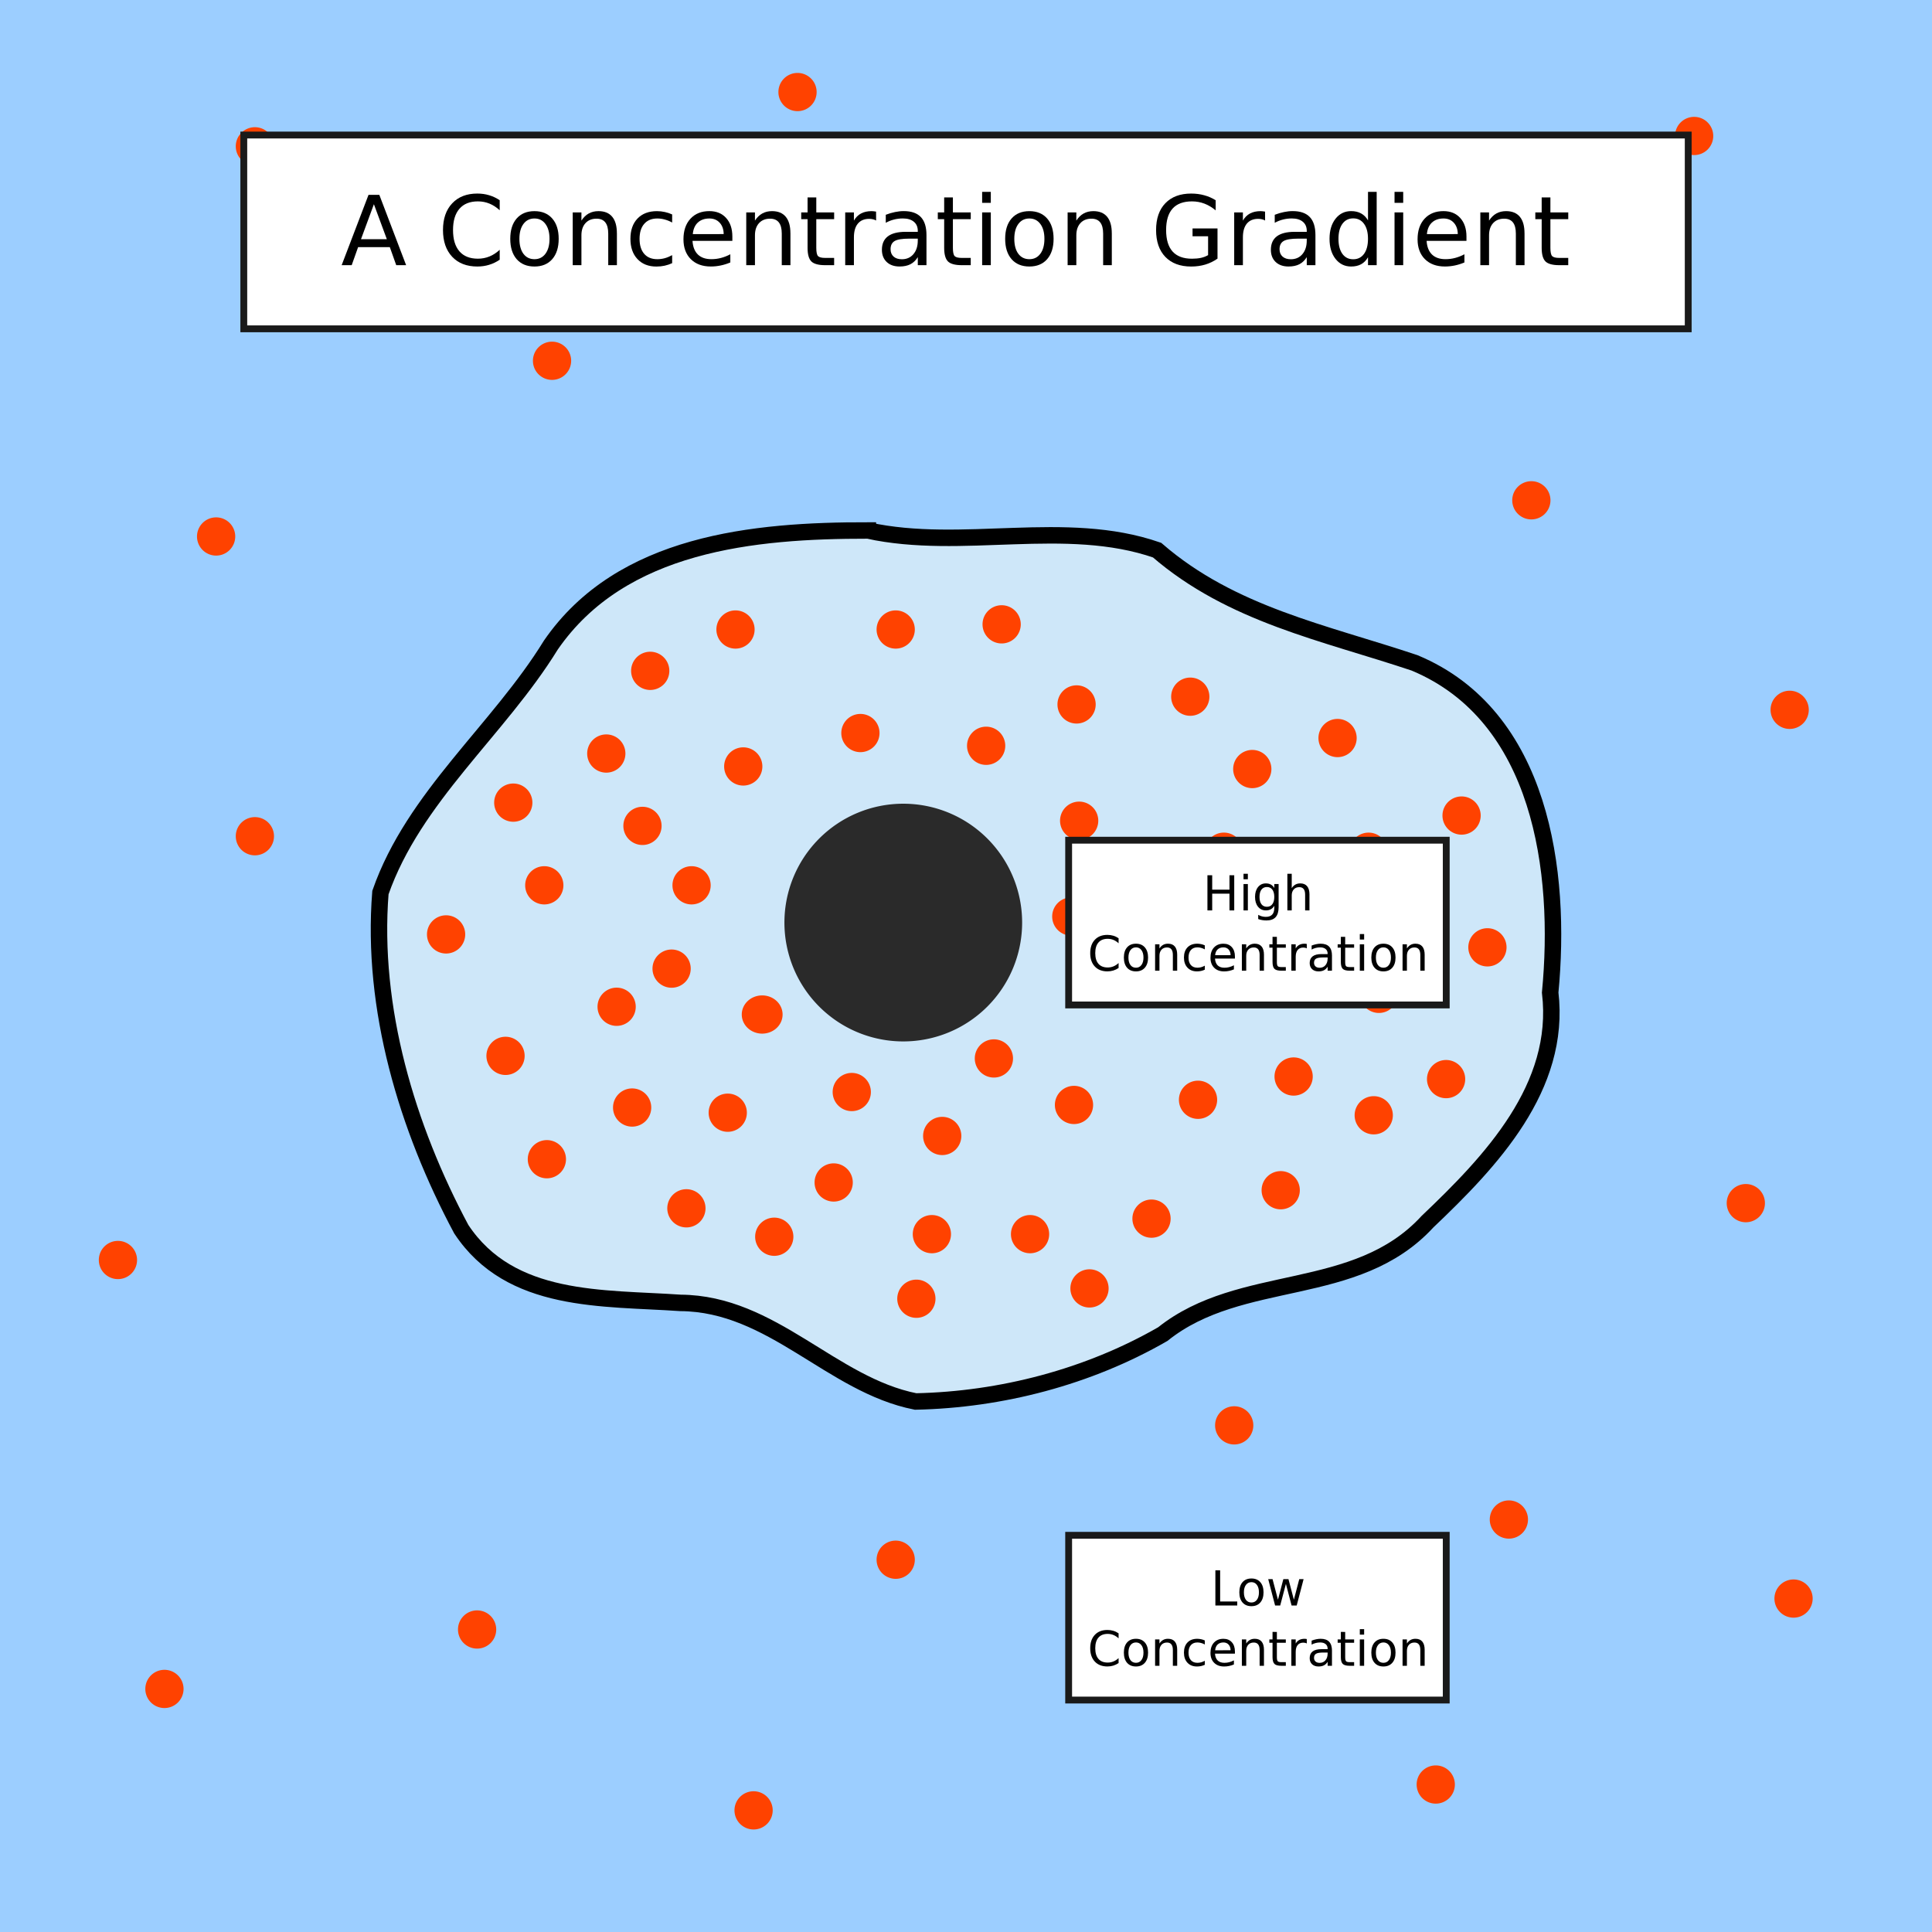
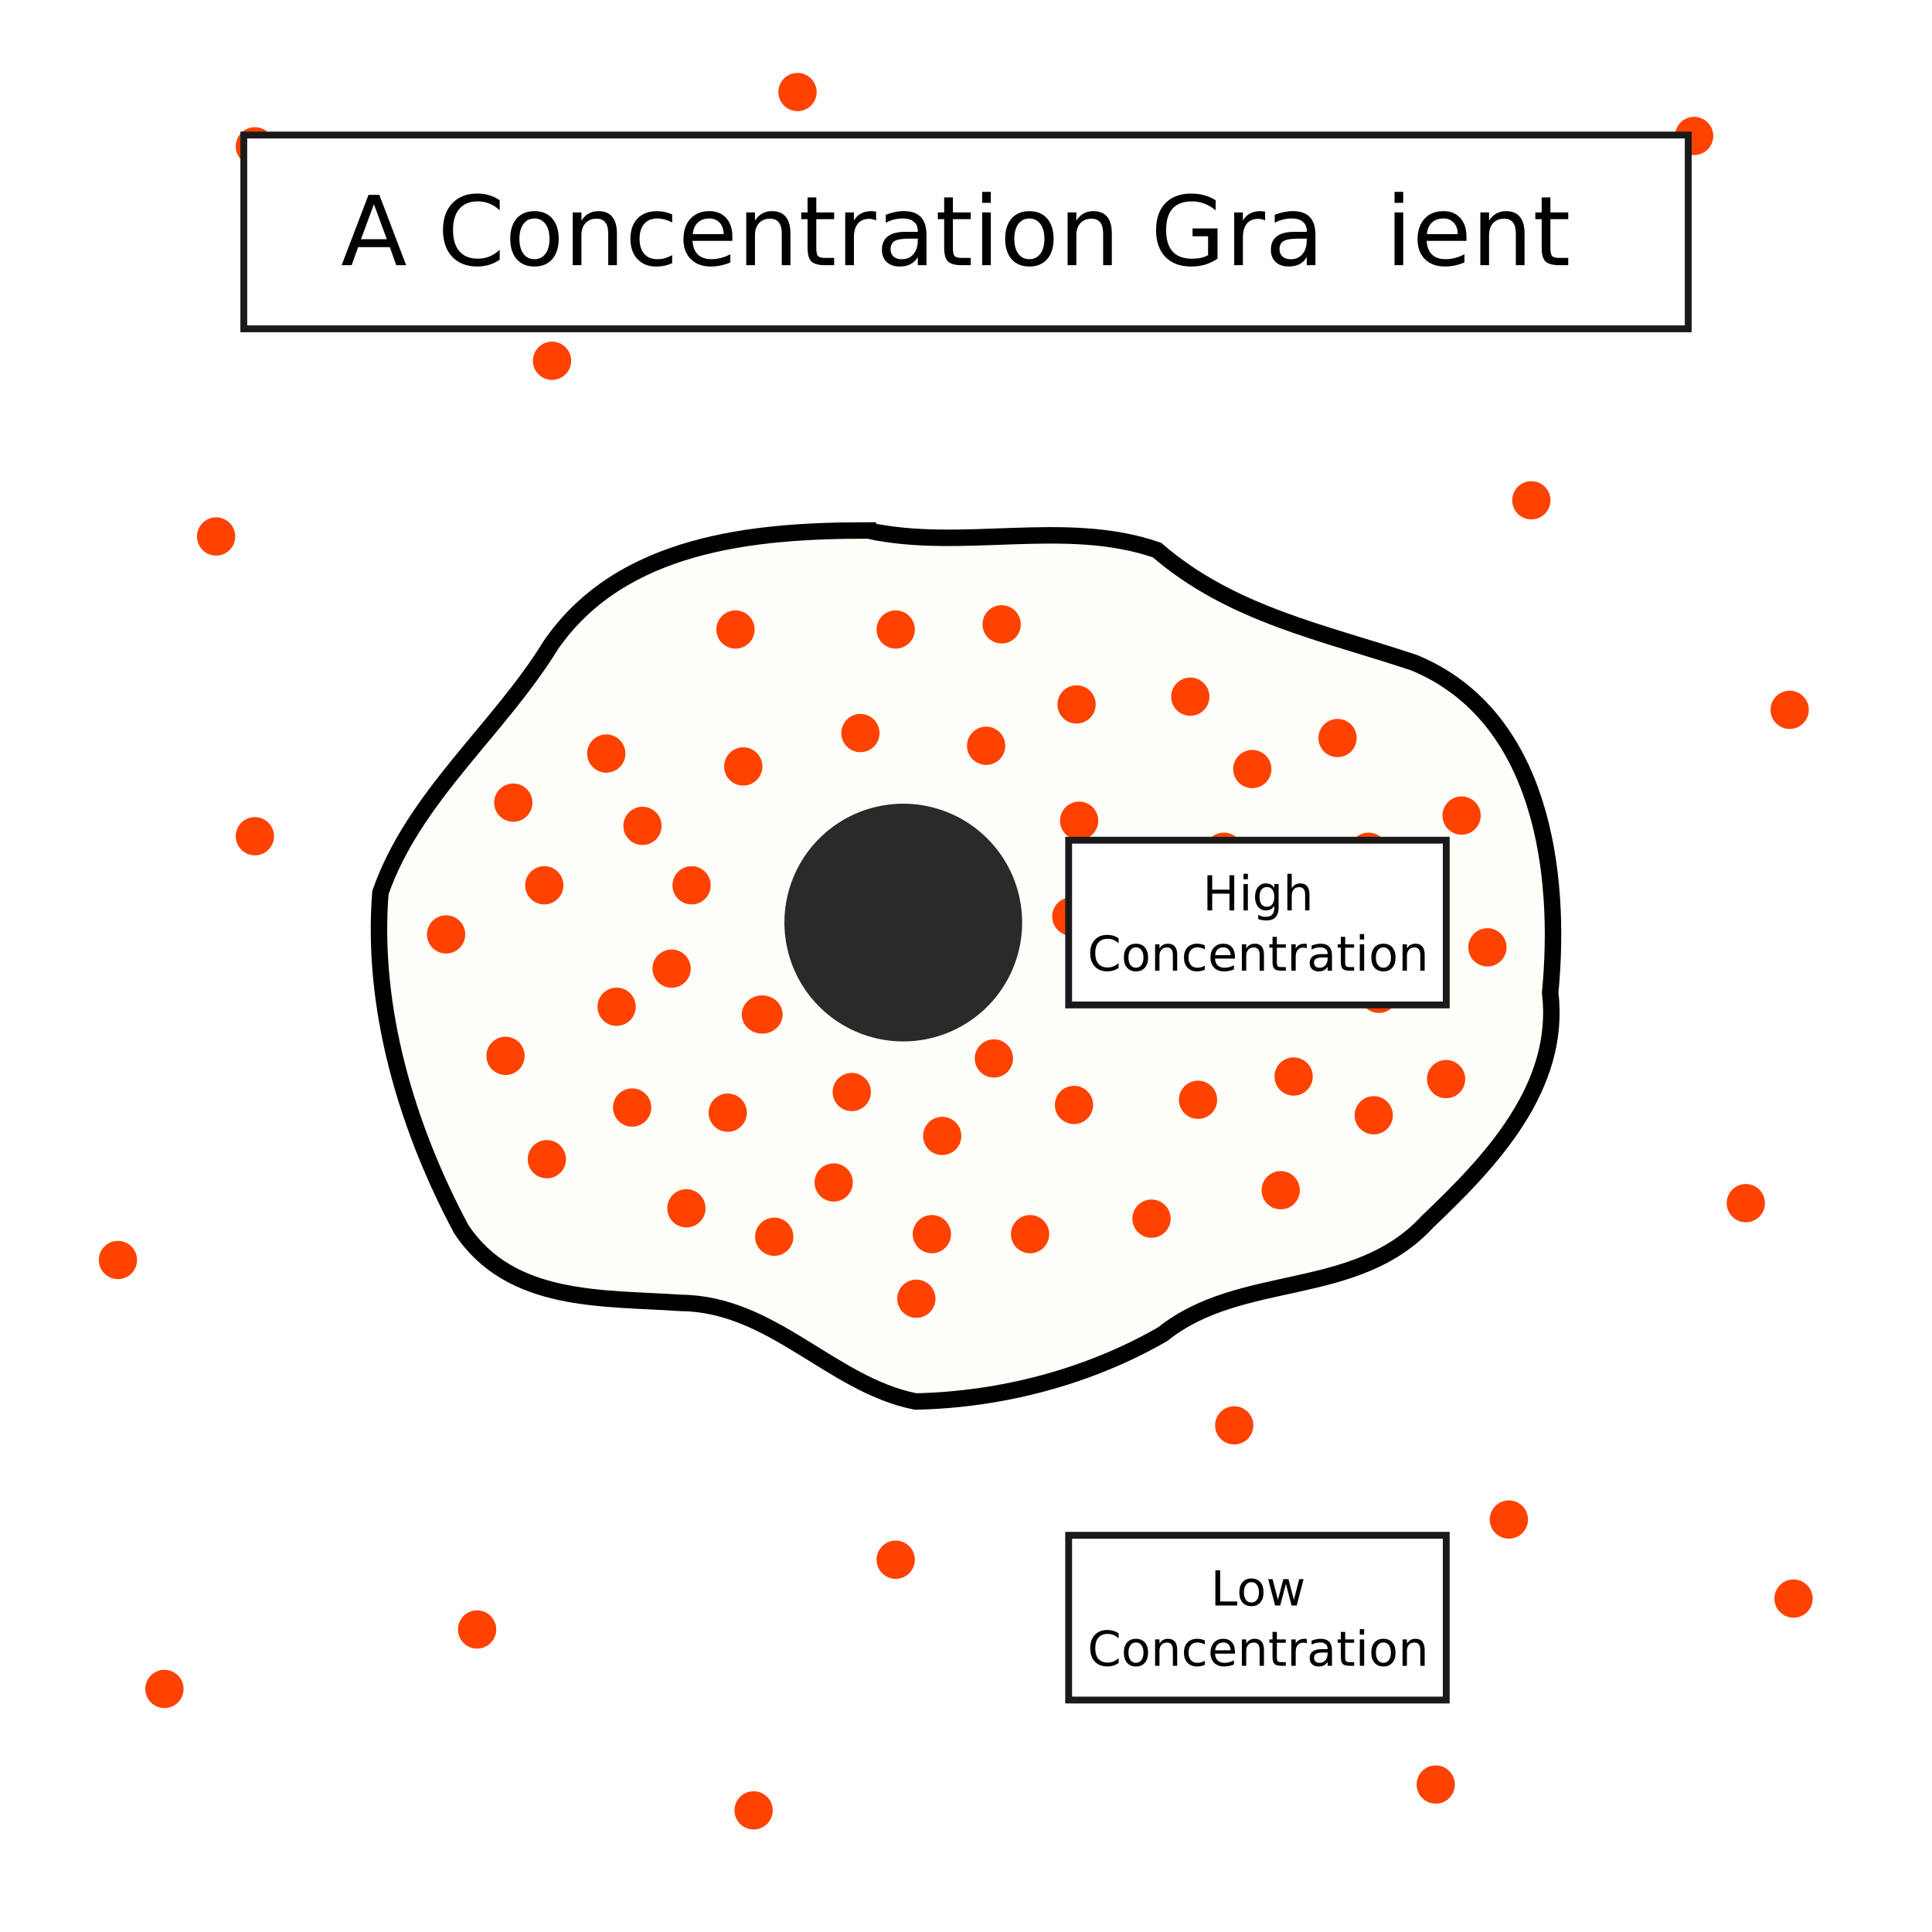
<svg xmlns="http://www.w3.org/2000/svg" xmlns:ns1="http://www.inkscape.org/namespaces/inkscape" xmlns:ns2="http://sodipodi.sourceforge.net/DTD/sodipodi-0.dtd" width="141.305mm" height="141.305mm" viewBox="0 0 141.305 141.305" version="1.1" id="svg8" ns1:version="0.92.5 (2060ec1f9f, 2020-04-08)" ns2:docname="concentration_gradient.svg">
  <defs id="defs2" />
  <ns2:namedview id="base" pagecolor="#ffffff" bordercolor="#666666" borderopacity="1.0" ns1:pageopacity="0.0" ns1:pageshadow="2" ns1:zoom="0.98994949" ns1:cx="91.434441" ns1:cy="289.04266" ns1:document-units="mm" ns1:current-layer="layer1" showgrid="false" ns1:window-width="1920" ns1:window-height="974" ns1:window-x="0" ns1:window-y="27" ns1:window-maximized="1" ns1:snap-global="false" fit-margin-top="0" fit-margin-left="0" fit-margin-right="0" fit-margin-bottom="0" />
  <g ns1:label="Layer 1" ns1:groupmode="layer" id="layer1" transform="translate(-20.234,-56.842)">
-     <path style="opacity:1;fill:#9cceff;fill-opacity:1;stroke:none;stroke-width:0.436;stroke-miterlimit:4;stroke-dasharray:none;stroke-opacity:1" d="M 20.234,56.842 H 161.539 V 198.147 H 20.234 Z" id="rect948" />
    <g id="g1032" transform="translate(175.381,-3.78)">
      <path style="fill:#fffff3;fill-opacity:0.505;stroke:#000000;stroke-width:1.204;stroke-linecap:butt;stroke-linejoin:miter;stroke-opacity:1" d="m -91.672,99.42 c -8.325,-0.007 -18.024,0.893 -23.185,8.38 -3.841,6.241 -10.011,11.083 -12.466,18.103 -0.673,8.471 1.941,17.19 5.912,24.617 3.606,5.46 10.372,5.001 16.036,5.395 6.725,0.046 11.035,5.992 17.196,7.211 6.252,-0.132 12.629,-1.789 18.078,-4.929 5.725,-4.585 14.122,-2.517 19.362,-8.225 4.625,-4.397 9.796,-9.822 8.971,-16.756 0.851,-8.834 -0.628,-20.242 -9.918,-24.112 -6.607,-2.215 -13.379,-3.526 -18.834,-8.247 -6.713,-2.329 -14.238,0.072 -21.152,-1.437 z" id="path950" ns1:connector-curvature="0" />
      <path style="opacity:1;fill:#2a2a2a;fill-opacity:1;stroke:none;stroke-width:1;stroke-miterlimit:4;stroke-dasharray:none;stroke-opacity:1" d="m -80.389,128.098 a 8.693,8.693 0 0 1 -8.693,8.693 8.693,8.693 0 0 1 -8.693,-8.693 8.693,8.693 0 0 1 8.693,-8.693 8.693,8.693 0 0 1 8.693,8.693 z" id="circle952" />
    </g>
    <path style="opacity:1;fill:#ff4200;fill-opacity:1;stroke:none;stroke-width:0.123;stroke-miterlimit:4;stroke-dasharray:none;stroke-opacity:1" d="m 108.688,107.797 a 1.398,1.398 0 0 1 -1.398,1.398 1.398,1.398 0 0 1 -1.398,-1.398 1.398,1.398 0 0 1 1.398,-1.398 1.398,1.398 0 0 1 1.398,1.398 z" id="path946" />
    <path style="opacity:1;fill:#ff4200;fill-opacity:1;stroke:none;stroke-width:0.123;stroke-miterlimit:4;stroke-dasharray:none;stroke-opacity:1" d="m 121.728,119.137 a 1.398,1.398 0 0 1 -1.398,1.398 1.398,1.398 0 0 1 -1.398,-1.398 1.398,1.398 0 0 1 1.398,-1.398 1.398,1.398 0 0 1 1.398,1.398 z" id="circle1036" />
    <path style="opacity:1;fill:#ff4200;fill-opacity:1;stroke:none;stroke-width:0.123;stroke-miterlimit:4;stroke-dasharray:none;stroke-opacity:1" d="m 105.866,128.397 a 1.398,1.398 0 0 1 -1.398,1.398 1.398,1.398 0 0 1 -1.398,-1.398 1.398,1.398 0 0 1 1.398,-1.398 1.398,1.398 0 0 1 1.398,1.398 z" id="circle1038" />
    <path style="opacity:1;fill:#ff4200;fill-opacity:1;stroke:none;stroke-width:0.123;stroke-miterlimit:4;stroke-dasharray:none;stroke-opacity:1" d="m 122.106,138.413 a 1.398,1.398 0 0 1 -1.398,1.398 1.398,1.398 0 0 1 -1.398,-1.398 1.398,1.398 0 0 1 1.398,-1.398 1.398,1.398 0 0 1 1.398,1.398 z" id="circle1040" />
    <path style="opacity:1;fill:#ff4200;fill-opacity:1;stroke:none;stroke-width:0.123;stroke-miterlimit:4;stroke-dasharray:none;stroke-opacity:1" d="m 105.853,145.973 a 1.398,1.398 0 0 1 -1.398,1.398 1.398,1.398 0 0 1 -1.398,-1.398 1.398,1.398 0 0 1 1.398,-1.398 1.398,1.398 0 0 1 1.398,1.398 z" id="circle1042" />
    <path style="opacity:1;fill:#ff4200;fill-opacity:1;stroke:none;stroke-width:0.123;stroke-miterlimit:4;stroke-dasharray:none;stroke-opacity:1" d="m 90.545,139.925 a 1.398,1.398 0 0 1 -1.398,1.398 1.398,1.398 0 0 1 -1.398,-1.398 1.398,1.398 0 0 1 1.398,-1.398 1.398,1.398 0 0 1 1.398,1.398 z" id="circle1044" />
    <path style="opacity:1;fill:#ff4200;fill-opacity:1;stroke:none;stroke-width:0.123;stroke-miterlimit:4;stroke-dasharray:none;stroke-opacity:1" d="m 88.655,151.831 a 1.398,1.398 0 0 1 -1.398,1.398 1.398,1.398 0 0 1 -1.398,-1.398 1.398,1.398 0 0 1 1.398,-1.398 1.398,1.398 0 0 1 1.398,1.398 z" id="circle1046" />
    <path style="opacity:1;fill:#ff4200;fill-opacity:1;stroke:none;stroke-width:0.123;stroke-miterlimit:4;stroke-dasharray:none;stroke-opacity:1" d="m 74.859,138.224 a 1.398,1.398 0 0 1 -1.398,1.398 1.398,1.398 0 0 1 -1.398,-1.398 1.398,1.398 0 0 1 1.398,-1.398 1.398,1.398 0 0 1 1.398,1.398 z" id="circle1048" />
    <path style="opacity:1;fill:#ff4200;fill-opacity:1;stroke:none;stroke-width:0.123;stroke-miterlimit:4;stroke-dasharray:none;stroke-opacity:1" d="m 61.63,141.626 a 1.398,1.398 0 0 1 -1.398,1.398 1.398,1.398 0 0 1 -1.398,-1.398 1.398,1.398 0 0 1 1.398,-1.398 1.398,1.398 0 0 1 1.398,1.398 z" id="circle1050" />
    <path style="opacity:1;fill:#ff4200;fill-opacity:1;stroke:none;stroke-width:0.123;stroke-miterlimit:4;stroke-dasharray:none;stroke-opacity:1" d="m 66.732,130.476 a 1.398,1.398 0 0 1 -1.398,1.398 1.398,1.398 0 0 1 -1.398,-1.398 1.398,1.398 0 0 1 1.398,-1.398 1.398,1.398 0 0 1 1.398,1.398 z" id="circle1052" />
    <path style="opacity:1;fill:#ff4200;fill-opacity:1;stroke:none;stroke-width:0.123;stroke-miterlimit:4;stroke-dasharray:none;stroke-opacity:1" d="m 54.259,125.184 a 1.398,1.398 0 0 1 -1.398,1.398 1.398,1.398 0 0 1 -1.398,-1.398 1.398,1.398 0 0 1 1.398,-1.398 1.398,1.398 0 0 1 1.398,1.398 z" id="circle1054" />
    <path style="opacity:1;fill:#ff4200;fill-opacity:1;stroke:none;stroke-width:0.123;stroke-miterlimit:4;stroke-dasharray:none;stroke-opacity:1" d="m 72.213,121.593 a 1.398,1.398 0 0 1 -1.398,1.398 1.398,1.398 0 0 1 -1.398,-1.398 1.398,1.398 0 0 1 1.398,-1.398 1.398,1.398 0 0 1 1.398,1.398 z" id="circle1056" />
    <path style="opacity:1;fill:#ff4200;fill-opacity:1;stroke:none;stroke-width:0.123;stroke-miterlimit:4;stroke-dasharray:none;stroke-opacity:1" d="m 65.976,111.955 a 1.398,1.398 0 0 1 -1.398,1.398 1.398,1.398 0 0 1 -1.398,-1.398 1.398,1.398 0 0 1 1.398,-1.398 1.398,1.398 0 0 1 1.398,1.398 z" id="circle1058" />
    <path style="opacity:1;fill:#ff4200;fill-opacity:1;stroke:none;stroke-width:0.123;stroke-miterlimit:4;stroke-dasharray:none;stroke-opacity:1" d="m 75.426,102.884 a 1.398,1.398 0 0 1 -1.398,1.398 1.398,1.398 0 0 1 -1.398,-1.398 1.398,1.398 0 0 1 1.398,-1.398 1.398,1.398 0 0 1 1.398,1.398 z" id="circle1060" />
    <path style="opacity:1;fill:#ff4200;fill-opacity:1;stroke:none;stroke-width:0.123;stroke-miterlimit:4;stroke-dasharray:none;stroke-opacity:1" d="m 84.562,110.456 a 1.398,1.398 0 0 1 -1.398,1.398 1.398,1.398 0 0 1 -1.398,-1.398 1.398,1.398 0 0 1 1.398,-1.398 1.398,1.398 0 0 1 1.398,1.398 z" id="circle1062" />
    <path style="opacity:1;fill:#ff4200;fill-opacity:1;stroke:none;stroke-width:0.123;stroke-miterlimit:4;stroke-dasharray:none;stroke-opacity:1" d="m 94.892,102.506 a 1.398,1.398 0 0 1 -1.398,1.398 1.398,1.398 0 0 1 -1.398,-1.398 1.398,1.398 0 0 1 1.398,-1.398 1.398,1.398 0 0 1 1.398,1.398 z" id="circle1064" />
    <path style="opacity:1;fill:#ff4200;fill-opacity:1;stroke:none;stroke-width:0.123;stroke-miterlimit:4;stroke-dasharray:none;stroke-opacity:1" d="m 100.561,116.869 a 1.398,1.398 0 0 1 -1.398,1.398 1.398,1.398 0 0 1 -1.398,-1.398 1.398,1.398 0 0 1 1.398,-1.398 1.398,1.398 0 0 1 1.398,1.398 z" id="circle1066" />
    <path style="opacity:1;fill:#ff4200;fill-opacity:1;stroke:none;stroke-width:0.123;stroke-miterlimit:4;stroke-dasharray:none;stroke-opacity:1" d="m 119.46,110.821 a 1.398,1.398 0 0 1 -1.398,1.398 1.398,1.398 0 0 1 -1.398,-1.398 1.398,1.398 0 0 1 1.398,-1.398 1.398,1.398 0 0 1 1.398,1.398 z" id="circle1068" />
    <path style="opacity:1;fill:#ff4200;fill-opacity:1;stroke:none;stroke-width:0.123;stroke-miterlimit:4;stroke-dasharray:none;stroke-opacity:1" d="m 111.145,119.136 a 1.398,1.398 0 0 1 -1.398,1.398 1.398,1.398 0 0 1 -1.398,-1.398 1.398,1.398 0 0 1 1.398,-1.398 1.398,1.398 0 0 1 1.398,1.398 z" id="circle1070" />
    <path style="opacity:1;fill:#ff4200;fill-opacity:1;stroke:none;stroke-width:0.123;stroke-miterlimit:4;stroke-dasharray:none;stroke-opacity:1" d="m 122.484,129.531 a 1.398,1.398 0 0 1 -1.398,1.398 1.398,1.398 0 0 1 -1.398,-1.398 1.398,1.398 0 0 1 1.398,-1.398 1.398,1.398 0 0 1 1.398,1.398 z" id="circle1072" />
    <path style="opacity:1;fill:#ff4200;fill-opacity:1;stroke:none;stroke-width:0.123;stroke-miterlimit:4;stroke-dasharray:none;stroke-opacity:1" d="m 109.255,137.279 a 1.398,1.398 0 0 1 -1.398,1.398 1.398,1.398 0 0 1 -1.398,-1.398 1.398,1.398 0 0 1 1.398,-1.398 1.398,1.398 0 0 1 1.398,1.398 z" id="circle1074" />
    <path style="opacity:1;fill:#ff4200;fill-opacity:1;stroke:none;stroke-width:0.123;stroke-miterlimit:4;stroke-dasharray:none;stroke-opacity:1" d="m 100.183,137.657 a 1.398,1.398 0 0 1 -1.398,1.398 1.398,1.398 0 0 1 -1.398,-1.398 1.398,1.398 0 0 1 1.398,-1.398 1.398,1.398 0 0 1 1.398,1.398 z" id="circle1076" />
    <path style="opacity:1;fill:#ff4200;fill-opacity:1;stroke:none;stroke-width:0.123;stroke-miterlimit:4;stroke-dasharray:none;stroke-opacity:1" d="m 96.97,147.107 a 1.398,1.398 0 0 1 -1.398,1.398 1.398,1.398 0 0 1 -1.398,-1.398 1.398,1.398 0 0 1 1.398,-1.398 1.398,1.398 0 0 1 1.398,1.398 z" id="circle1078" />
    <path style="opacity:1;fill:#ff4200;fill-opacity:1;stroke:none;stroke-width:0.123;stroke-miterlimit:4;stroke-dasharray:none;stroke-opacity:1" d="m 82.607,143.327 a 1.398,1.398 0 0 1 -1.398,1.398 1.398,1.398 0 0 1 -1.398,-1.398 1.398,1.398 0 0 1 1.398,-1.398 1.398,1.398 0 0 1 1.398,1.398 z" id="circle1080" />
    <path style="opacity:1;fill:#ff4200;fill-opacity:1;stroke:none;stroke-width:0.123;stroke-miterlimit:4;stroke-dasharray:none;stroke-opacity:1" d="m 71.835,145.217 a 1.398,1.398 0 0 1 -1.398,1.398 1.398,1.398 0 0 1 -1.398,-1.398 1.398,1.398 0 0 1 1.398,-1.398 1.398,1.398 0 0 1 1.398,1.398 z" id="circle1082" />
    <path style="opacity:1;fill:#ff4200;fill-opacity:1;stroke:none;stroke-width:0.123;stroke-miterlimit:4;stroke-dasharray:none;stroke-opacity:1" d="m 58.606,134.067 a 1.398,1.398 0 0 1 -1.398,1.398 1.398,1.398 0 0 1 -1.398,-1.398 1.398,1.398 0 0 1 1.398,-1.398 1.398,1.398 0 0 1 1.398,1.398 z" id="circle1084" />
    <path style="opacity:1;fill:#ff4200;fill-opacity:1;stroke:none;stroke-width:0.123;stroke-miterlimit:4;stroke-dasharray:none;stroke-opacity:1" d="m 61.441,121.593 a 1.398,1.398 0 0 1 -1.398,1.398 1.398,1.398 0 0 1 -1.398,-1.398 1.398,1.398 0 0 1 1.398,-1.398 1.398,1.398 0 0 1 1.398,1.398 z" id="circle1086" />
    <path style="opacity:1;fill:#ff4200;fill-opacity:1;stroke:none;stroke-width:0.123;stroke-miterlimit:4;stroke-dasharray:none;stroke-opacity:1" d="m 75.993,112.9 a 1.398,1.398 0 0 1 -1.398,1.398 1.398,1.398 0 0 1 -1.398,-1.398 1.398,1.398 0 0 1 1.398,-1.398 1.398,1.398 0 0 1 1.398,1.398 z" id="circle1088" />
    <path style="opacity:1;fill:#ff4200;fill-opacity:1;stroke:none;stroke-width:0.123;stroke-miterlimit:4;stroke-dasharray:none;stroke-opacity:1" d="m 115.302,143.894 a 1.398,1.398 0 0 1 -1.398,1.398 1.398,1.398 0 0 1 -1.398,-1.398 1.398,1.398 0 0 1 1.398,-1.398 1.398,1.398 0 0 1 1.398,1.398 z" id="circle1090" />
    <path style="opacity:1;fill:#ff4200;fill-opacity:1;stroke:none;stroke-width:0.123;stroke-miterlimit:4;stroke-dasharray:none;stroke-opacity:1" d="m 130.421,126.129 a 1.398,1.398 0 0 1 -1.398,1.398 1.398,1.398 0 0 1 -1.398,-1.398 1.398,1.398 0 0 1 1.398,-1.398 1.398,1.398 0 0 1 1.398,1.398 z" id="circle1092" />
    <path style="opacity:1;fill:#ff4200;fill-opacity:1;stroke:none;stroke-width:0.123;stroke-miterlimit:4;stroke-dasharray:none;stroke-opacity:1" d="m 100.372,108.364 a 1.398,1.398 0 0 1 -1.398,1.398 1.398,1.398 0 0 1 -1.398,-1.398 1.398,1.398 0 0 1 1.398,-1.398 1.398,1.398 0 0 1 1.398,1.398 z" id="circle1094" />
    <path style="opacity:1;fill:#ff4200;fill-opacity:1;stroke:none;stroke-width:0.127;stroke-miterlimit:4;stroke-dasharray:none;stroke-opacity:1" d="m 77.472,131.043 a 1.493,1.398 0 0 1 -1.493,1.398 1.493,1.398 0 0 1 -1.493,-1.398 1.493,1.398 0 0 1 1.493,-1.398 1.493,1.398 0 0 1 1.493,1.398 z" id="circle1096" />
    <path style="opacity:1;fill:#ff4200;fill-opacity:1;stroke:none;stroke-width:0.123;stroke-miterlimit:4;stroke-dasharray:none;stroke-opacity:1" d="m 113.79,128.397 a 1.398,1.398 0 0 1 -1.398,1.398 1.398,1.398 0 0 1 -1.398,-1.398 1.398,1.398 0 0 1 1.398,-1.398 1.398,1.398 0 0 1 1.398,1.398 z" id="circle1098" />
    <path style="opacity:1;fill:#ff4200;fill-opacity:1;stroke:none;stroke-width:0.123;stroke-miterlimit:4;stroke-dasharray:none;stroke-opacity:1" d="m 133.634,93.434 a 1.398,1.398 0 0 1 -1.398,1.398 1.398,1.398 0 0 1 -1.398,-1.398 1.398,1.398 0 0 1 1.398,-1.398 1.398,1.398 0 0 1 1.398,1.398 z" id="circle1100" />
    <path style="opacity:1;fill:#ff4200;fill-opacity:1;stroke:none;stroke-width:0.123;stroke-miterlimit:4;stroke-dasharray:none;stroke-opacity:1" d="m 107.743,79.26 a 1.398,1.398 0 0 1 -1.398,1.398 1.398,1.398 0 0 1 -1.398,-1.398 1.398,1.398 0 0 1 1.398,-1.398 1.398,1.398 0 0 1 1.398,1.398 z" id="circle1102" />
    <path style="opacity:1;fill:#ff4200;fill-opacity:1;stroke:none;stroke-width:0.123;stroke-miterlimit:4;stroke-dasharray:none;stroke-opacity:1" d="m 62.008,83.229 a 1.398,1.398 0 0 1 -1.398,1.398 1.398,1.398 0 0 1 -1.398,-1.398 1.398,1.398 0 0 1 1.398,-1.398 1.398,1.398 0 0 1 1.398,1.398 z" id="circle1104" />
    <path style="opacity:1;fill:#ff4200;fill-opacity:1;stroke:none;stroke-width:0.123;stroke-miterlimit:4;stroke-dasharray:none;stroke-opacity:1" d="m 37.439,96.08 a 1.398,1.398 0 0 1 -1.398,1.398 1.398,1.398 0 0 1 -1.398,-1.398 1.398,1.398 0 0 1 1.398,-1.398 1.398,1.398 0 0 1 1.398,1.398 z" id="circle1106" />
    <path style="opacity:1;fill:#ff4200;fill-opacity:1;stroke:none;stroke-width:0.123;stroke-miterlimit:4;stroke-dasharray:none;stroke-opacity:1" d="m 40.274,118.003 a 1.398,1.398 0 0 1 -1.398,1.398 1.398,1.398 0 0 1 -1.398,-1.398 1.398,1.398 0 0 1 1.398,-1.398 1.398,1.398 0 0 1 1.398,1.398 z" id="circle1108" />
    <path style="opacity:1;fill:#ff4200;fill-opacity:1;stroke:none;stroke-width:0.123;stroke-miterlimit:4;stroke-dasharray:none;stroke-opacity:1" d="m 30.258,148.997 a 1.398,1.398 0 0 1 -1.398,1.398 1.398,1.398 0 0 1 -1.398,-1.398 1.398,1.398 0 0 1 1.398,-1.398 1.398,1.398 0 0 1 1.398,1.398 z" id="circle1110" />
    <path style="opacity:1;fill:#ff4200;fill-opacity:1;stroke:none;stroke-width:0.123;stroke-miterlimit:4;stroke-dasharray:none;stroke-opacity:1" d="m 56.527,176.022 a 1.398,1.398 0 0 1 -1.398,1.398 1.398,1.398 0 0 1 -1.398,-1.398 1.398,1.398 0 0 1 1.398,-1.398 1.398,1.398 0 0 1 1.398,1.398 z" id="circle1112" />
    <path style="opacity:1;fill:#ff4200;fill-opacity:1;stroke:none;stroke-width:0.123;stroke-miterlimit:4;stroke-dasharray:none;stroke-opacity:1" d="m 87.143,170.919 a 1.398,1.398 0 0 1 -1.398,1.398 1.398,1.398 0 0 1 -1.398,-1.398 1.398,1.398 0 0 1 1.398,-1.398 1.398,1.398 0 0 1 1.398,1.398 z" id="circle1114" />
    <path style="opacity:1;fill:#ff4200;fill-opacity:1;stroke:none;stroke-width:0.123;stroke-miterlimit:4;stroke-dasharray:none;stroke-opacity:1" d="m 111.901,161.092 a 1.398,1.398 0 0 1 -1.398,1.398 1.398,1.398 0 0 1 -1.398,-1.398 1.398,1.398 0 0 1 1.398,-1.398 1.398,1.398 0 0 1 1.398,1.398 z" id="circle1116" />
    <path style="opacity:1;fill:#ff4200;fill-opacity:1;stroke:none;stroke-width:0.123;stroke-miterlimit:4;stroke-dasharray:none;stroke-opacity:1" d="m 131.99,167.979 a 1.398,1.398 0 0 1 -1.398,1.398 1.398,1.398 0 0 1 -1.398,-1.398 1.398,1.398 0 0 1 1.398,-1.398 1.398,1.398 0 0 1 1.398,1.398 z" id="circle1118" />
    <path style="opacity:1;fill:#ff4200;fill-opacity:1;stroke:none;stroke-width:0.123;stroke-miterlimit:4;stroke-dasharray:none;stroke-opacity:1" d="m 149.32,144.839 a 1.398,1.398 0 0 1 -1.398,1.398 1.398,1.398 0 0 1 -1.398,-1.398 1.398,1.398 0 0 1 1.398,-1.398 1.398,1.398 0 0 1 1.398,1.398 z" id="circle1122" />
    <path style="opacity:1;fill:#ff4200;fill-opacity:1;stroke:none;stroke-width:0.123;stroke-miterlimit:4;stroke-dasharray:none;stroke-opacity:1" d="m 145.54,66.787 a 1.398,1.398 0 0 1 -1.398,1.398 1.398,1.398 0 0 1 -1.398,-1.398 1.398,1.398 0 0 1 1.398,-1.398 1.398,1.398 0 0 1 1.398,1.398 z" id="circle1124" />
    <path style="opacity:1;fill:#ff4200;fill-opacity:1;stroke:none;stroke-width:0.123;stroke-miterlimit:4;stroke-dasharray:none;stroke-opacity:1" d="m 79.962,63.574 a 1.398,1.398 0 0 1 -1.398,1.398 1.398,1.398 0 0 1 -1.398,-1.398 1.398,1.398 0 0 1 1.398,-1.398 1.398,1.398 0 0 1 1.398,1.398 z" id="circle1126" />
    <path style="opacity:1;fill:#ff4200;fill-opacity:1;stroke:none;stroke-width:0.123;stroke-miterlimit:4;stroke-dasharray:none;stroke-opacity:1" d="m 40.274,67.543 a 1.398,1.398 0 0 1 -1.398,1.398 1.398,1.398 0 0 1 -1.398,-1.398 1.398,1.398 0 0 1 1.398,-1.398 1.398,1.398 0 0 1 1.398,1.398 z" id="circle1128" />
    <path style="opacity:1;fill:#ff4200;fill-opacity:1;stroke:none;stroke-width:0.123;stroke-miterlimit:4;stroke-dasharray:none;stroke-opacity:1" d="m 33.659,180.369 a 1.398,1.398 0 0 1 -1.398,1.398 1.398,1.398 0 0 1 -1.398,-1.398 1.398,1.398 0 0 1 1.398,-1.398 1.398,1.398 0 0 1 1.398,1.398 z" id="circle1130" />
    <path style="opacity:1;fill:#ff4200;fill-opacity:1;stroke:none;stroke-width:0.123;stroke-miterlimit:4;stroke-dasharray:none;stroke-opacity:1" d="m 76.749,189.251 a 1.398,1.398 0 0 1 -1.398,1.398 1.398,1.398 0 0 1 -1.398,-1.398 1.398,1.398 0 0 1 1.398,-1.398 1.398,1.398 0 0 1 1.398,1.398 z" id="circle1132" />
    <path style="opacity:1;fill:#ff4200;fill-opacity:1;stroke:none;stroke-width:0.123;stroke-miterlimit:4;stroke-dasharray:none;stroke-opacity:1" d="m 126.642,187.361 a 1.398,1.398 0 0 1 -1.398,1.398 1.398,1.398 0 0 1 -1.398,-1.398 1.398,1.398 0 0 1 1.398,-1.398 1.398,1.398 0 0 1 1.398,1.398 z" id="circle1134" />
    <path style="opacity:1;fill:#ff4200;fill-opacity:1;stroke:none;stroke-width:0.123;stroke-miterlimit:4;stroke-dasharray:none;stroke-opacity:1" d="m 152.811,173.76 a 1.398,1.398 0 0 1 -1.398,1.398 1.398,1.398 0 0 1 -1.398,-1.398 1.398,1.398 0 0 1 1.398,-1.398 1.398,1.398 0 0 1 1.398,1.398 z" id="circle1136" />
    <path style="opacity:1;fill:#ff4200;fill-opacity:1;stroke:none;stroke-width:0.123;stroke-miterlimit:4;stroke-dasharray:none;stroke-opacity:1" d="m 93.758,111.388 a 1.398,1.398 0 0 1 -1.398,1.398 1.398,1.398 0 0 1 -1.398,-1.398 1.398,1.398 0 0 1 1.398,-1.398 1.398,1.398 0 0 1 1.398,1.398 z" id="circle1138" />
    <path style="opacity:1;fill:#ff4200;fill-opacity:1;stroke:none;stroke-width:0.123;stroke-miterlimit:4;stroke-dasharray:none;stroke-opacity:1" d="m 87.143,102.884 a 1.398,1.398 0 0 1 -1.398,1.398 1.398,1.398 0 0 1 -1.398,-1.398 1.398,1.398 0 0 1 1.398,-1.398 1.398,1.398 0 0 1 1.398,1.398 z" id="circle1140" />
    <path style="opacity:1;fill:#ff4200;fill-opacity:1;stroke:none;stroke-width:0.123;stroke-miterlimit:4;stroke-dasharray:none;stroke-opacity:1" d="m 113.223,113.089 a 1.398,1.398 0 0 1 -1.398,1.398 1.398,1.398 0 0 1 -1.398,-1.398 1.398,1.398 0 0 1 1.398,-1.398 1.398,1.398 0 0 1 1.398,1.398 z" id="circle1142" />
    <path style="opacity:1;fill:#ff4200;fill-opacity:1;stroke:none;stroke-width:0.123;stroke-miterlimit:4;stroke-dasharray:none;stroke-opacity:1" d="m 128.531,116.491 a 1.398,1.398 0 0 1 -1.398,1.398 1.398,1.398 0 0 1 -1.398,-1.398 1.398,1.398 0 0 1 1.398,-1.398 1.398,1.398 0 0 1 1.398,1.398 z" id="circle1144" />
    <path style="opacity:1;fill:#ff4200;fill-opacity:1;stroke:none;stroke-width:0.123;stroke-miterlimit:4;stroke-dasharray:none;stroke-opacity:1" d="m 127.398,135.767 a 1.398,1.398 0 0 1 -1.398,1.398 1.398,1.398 0 0 1 -1.398,-1.398 1.398,1.398 0 0 1 1.398,-1.398 1.398,1.398 0 0 1 1.398,1.398 z" id="circle1146" />
    <path style="opacity:1;fill:#ff4200;fill-opacity:1;stroke:none;stroke-width:0.123;stroke-miterlimit:4;stroke-dasharray:none;stroke-opacity:1" d="m 116.247,135.578 a 1.398,1.398 0 0 1 -1.398,1.398 1.398,1.398 0 0 1 -1.398,-1.398 1.398,1.398 0 0 1 1.398,-1.398 1.398,1.398 0 0 1 1.398,1.398 z" id="circle1148" />
    <path style="opacity:1;fill:#ff4200;fill-opacity:1;stroke:none;stroke-width:0.123;stroke-miterlimit:4;stroke-dasharray:none;stroke-opacity:1" d="m 89.789,147.107 a 1.398,1.398 0 0 1 -1.398,1.398 1.398,1.398 0 0 1 -1.398,-1.398 1.398,1.398 0 0 1 1.398,-1.398 1.398,1.398 0 0 1 1.398,1.398 z" id="circle1150" />
    <path style="opacity:1;fill:#ff4200;fill-opacity:1;stroke:none;stroke-width:0.123;stroke-miterlimit:4;stroke-dasharray:none;stroke-opacity:1" d="m 78.261,147.296 a 1.398,1.398 0 0 1 -1.398,1.398 1.398,1.398 0 0 1 -1.398,-1.398 1.398,1.398 0 0 1 1.398,-1.398 1.398,1.398 0 0 1 1.398,1.398 z" id="circle1152" />
    <path style="opacity:1;fill:#ff4200;fill-opacity:1;stroke:none;stroke-width:0.123;stroke-miterlimit:4;stroke-dasharray:none;stroke-opacity:1" d="m 67.866,137.846 a 1.398,1.398 0 0 1 -1.398,1.398 1.398,1.398 0 0 1 -1.398,-1.398 1.398,1.398 0 0 1 1.398,-1.398 1.398,1.398 0 0 1 1.398,1.398 z" id="circle1154" />
    <path style="opacity:1;fill:#ff4200;fill-opacity:1;stroke:none;stroke-width:0.123;stroke-miterlimit:4;stroke-dasharray:none;stroke-opacity:1" d="m 70.753,127.687 a 1.398,1.398 0 0 1 -1.398,1.398 1.398,1.398 0 0 1 -1.398,-1.398 1.398,1.398 0 0 1 1.398,-1.398 1.398,1.398 0 0 1 1.398,1.398 z" id="circle1156" />
    <path style="opacity:1;fill:#ff4200;fill-opacity:1;stroke:none;stroke-width:0.123;stroke-miterlimit:4;stroke-dasharray:none;stroke-opacity:1" d="m 59.173,115.546 a 1.398,1.398 0 0 1 -1.398,1.398 1.398,1.398 0 0 1 -1.398,-1.398 1.398,1.398 0 0 1 1.398,-1.398 1.398,1.398 0 0 1 1.398,1.398 z" id="circle1158" />
    <path style="opacity:1;fill:#ff4200;fill-opacity:1;stroke:none;stroke-width:0.123;stroke-miterlimit:4;stroke-dasharray:none;stroke-opacity:1" d="m 68.622,117.247 a 1.398,1.398 0 0 1 -1.398,1.398 1.398,1.398 0 0 1 -1.398,-1.398 1.398,1.398 0 0 1 1.398,-1.398 1.398,1.398 0 0 1 1.398,1.398 z" id="circle1160" />
-     <path style="opacity:1;fill:#ff4200;fill-opacity:1;stroke:none;stroke-width:0.123;stroke-miterlimit:4;stroke-dasharray:none;stroke-opacity:1" d="m 69.189,105.907 a 1.398,1.398 0 0 1 -1.398,1.398 1.398,1.398 0 0 1 -1.398,-1.398 1.398,1.398 0 0 1 1.398,-1.398 1.398,1.398 0 0 1 1.398,1.398 z" id="circle1162" />
    <path style="opacity:1;fill:#ff4200;fill-opacity:1;stroke:none;stroke-width:0.123;stroke-miterlimit:4;stroke-dasharray:none;stroke-opacity:1" d="m 94.325,134.256 a 1.398,1.398 0 0 1 -1.398,1.398 1.398,1.398 0 0 1 -1.398,-1.398 1.398,1.398 0 0 1 1.398,-1.398 1.398,1.398 0 0 1 1.398,1.398 z" id="circle1164" />
    <path style="opacity:1;fill:#ff4200;fill-opacity:1;stroke:none;stroke-width:0.123;stroke-miterlimit:4;stroke-dasharray:none;stroke-opacity:1" d="m 83.93,136.712 a 1.398,1.398 0 0 1 -1.398,1.398 1.398,1.398 0 0 1 -1.398,-1.398 1.398,1.398 0 0 1 1.398,-1.398 1.398,1.398 0 0 1 1.398,1.398 z" id="circle1166" />
-     <path style="opacity:1;fill:#ff4200;fill-opacity:1;stroke:none;stroke-width:0.123;stroke-miterlimit:4;stroke-dasharray:none;stroke-opacity:1" d="m 101.317,151.076 a 1.398,1.398 0 0 1 -1.398,1.398 1.398,1.398 0 0 1 -1.398,-1.398 1.398,1.398 0 0 1 1.398,-1.398 1.398,1.398 0 0 1 1.398,1.398 z" id="circle1168" />
    <path style="opacity:1;fill:#ff4200;fill-opacity:1;stroke:none;stroke-width:0.123;stroke-miterlimit:4;stroke-dasharray:none;stroke-opacity:1" d="m 99.986,123.875 a 1.398,1.398 0 0 1 -1.398,1.398 1.398,1.398 0 0 1 -1.398,-1.398 1.398,1.398 0 0 1 1.398,-1.398 1.398,1.398 0 0 1 1.398,1.398 z" id="circle1170" />
    <path style="opacity:1;fill:#ff4200;fill-opacity:1;stroke:none;stroke-width:0.123;stroke-miterlimit:4;stroke-dasharray:none;stroke-opacity:1" d="m 152.527,108.758 a 1.398,1.398 0 0 1 -1.398,1.398 1.398,1.398 0 0 1 -1.398,-1.398 1.398,1.398 0 0 1 1.398,-1.398 1.398,1.398 0 0 1 1.398,1.398 z" id="circle1172" />
    <path style="opacity:1;fill:#ffffff;fill-opacity:1;stroke:#1a1a1a;stroke-width:0.5;stroke-miterlimit:4;stroke-dasharray:none;stroke-opacity:1" d="m 98.394,118.294 h 27.617 v 12.05 H 98.394 Z" id="rect1186" />
    <g aria-label="High Concentration" style="font-style:normal;font-weight:normal;font-size:3.528px;line-height:1.25;font-family:sans-serif;text-align:center;letter-spacing:0px;word-spacing:0px;text-anchor:middle;fill:#000000;fill-opacity:1;stroke:none;stroke-width:0.265" id="text1182">
      <path d="m 108.545,120.857 h 0.348 v 1.054 h 1.264 v -1.054 h 0.348 v 2.572 h -0.348 v -1.225 h -1.264 v 1.225 h -0.348 z" style="stroke-width:0.265" id="path181" />
      <path d="m 111.184,121.5 h 0.317 v 1.929 h -0.317 z m 0,-0.751 h 0.317 v 0.401 h -0.317 z" style="stroke-width:0.265" id="path183" />
      <path d="m 113.434,122.442 q 0,-0.345 -0.143,-0.534 -0.141,-0.189 -0.398,-0.189 -0.255,0 -0.398,0.189 -0.141,0.189 -0.141,0.534 0,0.343 0.141,0.532 0.143,0.189 0.398,0.189 0.257,0 0.398,-0.189 0.143,-0.189 0.143,-0.532 z m 0.317,0.748 q 0,0.493 -0.219,0.732 -0.219,0.241 -0.67,0.241 -0.167,0 -0.315,-0.026 -0.148,-0.024 -0.288,-0.076 v -0.308 q 0.14,0.076 0.276,0.112 0.136,0.036 0.277,0.036 0.312,0 0.467,-0.164 0.155,-0.162 0.155,-0.491 v -0.157 q -0.098,0.171 -0.251,0.255 -0.153,0.084 -0.367,0.084 -0.355,0 -0.572,-0.27 -0.217,-0.27 -0.217,-0.717 0,-0.448 0.217,-0.718 0.217,-0.27 0.572,-0.27 0.214,0 0.367,0.084 0.153,0.084 0.251,0.255 v -0.293 h 0.317 z" style="stroke-width:0.265" id="path185" />
      <path d="m 116.007,122.264 v 1.164 h -0.317 v -1.154 q 0,-0.274 -0.107,-0.41 -0.107,-0.136 -0.32,-0.136 -0.257,0 -0.405,0.164 -0.148,0.164 -0.148,0.446 v 1.09 h -0.319 v -2.68 h 0.319 v 1.051 q 0.114,-0.174 0.267,-0.26 0.155,-0.086 0.357,-0.086 0.332,0 0.503,0.207 0.171,0.205 0.171,0.605 z" style="stroke-width:0.265" id="path187" />
      <path d="m 102.047,125.465 v 0.367 q -0.176,-0.164 -0.376,-0.245 -0.198,-0.081 -0.422,-0.081 -0.441,0 -0.675,0.27 -0.234,0.269 -0.234,0.779 0,0.508 0.234,0.779 0.234,0.269 0.675,0.269 0.224,0 0.422,-0.081 0.2,-0.081 0.376,-0.245 v 0.363 q -0.183,0.124 -0.388,0.186 -0.203,0.062 -0.431,0.062 -0.584,0 -0.92,-0.357 -0.336,-0.358 -0.336,-0.977 0,-0.62 0.336,-0.977 0.336,-0.358 0.92,-0.358 0.231,0 0.434,0.062 0.205,0.06 0.384,0.183 z" style="stroke-width:0.265" id="path189" />
      <path d="m 103.318,126.132 q -0.255,0 -0.403,0.2 -0.148,0.198 -0.148,0.544 0,0.346 0.146,0.546 0.148,0.198 0.405,0.198 0.253,0 0.401,-0.2 0.148,-0.2 0.148,-0.544 0,-0.343 -0.148,-0.543 -0.148,-0.202 -0.401,-0.202 z m 0,-0.269 q 0.413,0 0.649,0.269 0.236,0.269 0.236,0.744 0,0.474 -0.236,0.744 -0.236,0.269 -0.649,0.269 -0.415,0 -0.651,-0.269 -0.234,-0.27 -0.234,-0.744 0,-0.475 0.234,-0.744 0.236,-0.269 0.651,-0.269 z" style="stroke-width:0.265" id="path191" />
      <path d="m 106.333,126.674 v 1.164 h -0.317 v -1.154 q 0,-0.274 -0.107,-0.41 -0.107,-0.136 -0.32,-0.136 -0.257,0 -0.405,0.164 -0.148,0.164 -0.148,0.446 v 1.09 h -0.319 v -1.929 h 0.319 v 0.3 q 0.114,-0.174 0.267,-0.26 0.155,-0.086 0.357,-0.086 0.332,0 0.503,0.207 0.171,0.205 0.171,0.605 z" style="stroke-width:0.265" id="path193" />
      <path d="m 108.353,125.983 v 0.296 q -0.134,-0.074 -0.27,-0.11 -0.134,-0.038 -0.272,-0.038 -0.308,0 -0.479,0.196 -0.171,0.195 -0.171,0.548 0,0.353 0.171,0.549 0.171,0.195 0.479,0.195 0.138,0 0.272,-0.036 0.136,-0.038 0.27,-0.112 v 0.293 q -0.133,0.062 -0.276,0.093 -0.141,0.031 -0.301,0.031 -0.436,0 -0.692,-0.274 -0.257,-0.274 -0.257,-0.739 0,-0.472 0.258,-0.742 0.26,-0.27 0.711,-0.27 0.146,0 0.286,0.031 0.14,0.029 0.27,0.09 z" style="stroke-width:0.265" id="path195" />
      <path d="m 110.555,126.795 v 0.155 h -1.457 q 0.021,0.327 0.196,0.5 0.177,0.171 0.493,0.171 0.183,0 0.353,-0.045 0.172,-0.045 0.341,-0.134 v 0.3 q -0.171,0.072 -0.35,0.11 -0.179,0.038 -0.363,0.038 -0.462,0 -0.732,-0.269 -0.269,-0.269 -0.269,-0.727 0,-0.474 0.255,-0.751 0.257,-0.279 0.691,-0.279 0.389,0 0.615,0.251 0.227,0.25 0.227,0.68 z m -0.317,-0.093 q -0.003,-0.26 -0.146,-0.415 -0.141,-0.155 -0.376,-0.155 -0.265,0 -0.425,0.15 -0.158,0.15 -0.183,0.422 z" style="stroke-width:0.265" id="path197" />
      <path d="m 112.679,126.674 v 1.164 h -0.317 v -1.154 q 0,-0.274 -0.107,-0.41 -0.107,-0.136 -0.32,-0.136 -0.257,0 -0.405,0.164 -0.148,0.164 -0.148,0.446 v 1.09 h -0.319 v -1.929 h 0.319 v 0.3 q 0.114,-0.174 0.267,-0.26 0.155,-0.086 0.357,-0.086 0.332,0 0.503,0.207 0.171,0.205 0.171,0.605 z" style="stroke-width:0.265" id="path199" />
      <path d="m 113.624,125.362 v 0.548 h 0.653 v 0.246 h -0.653 v 1.047 q 0,0.236 0.064,0.303 0.066,0.067 0.264,0.067 h 0.326 v 0.265 h -0.326 q -0.367,0 -0.506,-0.136 -0.14,-0.138 -0.14,-0.5 v -1.047 h -0.233 v -0.246 h 0.233 v -0.548 z" style="stroke-width:0.265" id="path201" />
      <path d="m 115.812,126.206 q -0.053,-0.031 -0.117,-0.045 -0.062,-0.015 -0.138,-0.015 -0.269,0 -0.413,0.176 -0.143,0.174 -0.143,0.501 v 1.016 h -0.319 v -1.929 h 0.319 v 0.3 q 0.1,-0.176 0.26,-0.26 0.16,-0.086 0.389,-0.086 0.033,0 0.072,0.005 0.04,0.003 0.088,0.012 z" style="stroke-width:0.265" id="path203" />
      <path d="m 117.021,126.869 q -0.384,0 -0.532,0.088 -0.148,0.088 -0.148,0.3 0,0.169 0.11,0.269 0.112,0.098 0.303,0.098 0.264,0 0.422,-0.186 0.16,-0.188 0.16,-0.498 v -0.071 z m 0.632,-0.131 v 1.101 h -0.317 v -0.293 q -0.109,0.176 -0.27,0.26 -0.162,0.083 -0.396,0.083 -0.296,0 -0.472,-0.165 -0.174,-0.167 -0.174,-0.446 0,-0.326 0.217,-0.491 0.219,-0.165 0.651,-0.165 h 0.444 v -0.031 q 0,-0.219 -0.145,-0.338 -0.143,-0.121 -0.403,-0.121 -0.165,0 -0.322,0.04 -0.157,0.04 -0.301,0.119 v -0.293 q 0.174,-0.067 0.338,-0.1 0.164,-0.035 0.319,-0.035 0.419,0 0.625,0.217 0.207,0.217 0.207,0.658 z" style="stroke-width:0.265" id="path205" />
      <path d="m 118.62,125.362 v 0.548 h 0.653 v 0.246 h -0.653 v 1.047 q 0,0.236 0.064,0.303 0.065,0.067 0.264,0.067 h 0.326 v 0.265 h -0.326 q -0.367,0 -0.506,-0.136 -0.14,-0.138 -0.14,-0.5 v -1.047 h -0.233 v -0.246 h 0.233 v -0.548 z" style="stroke-width:0.265" id="path207" />
      <path d="m 119.689,125.909 h 0.317 v 1.929 h -0.317 z m 0,-0.751 h 0.317 v 0.401 h -0.317 z" style="stroke-width:0.265" id="path209" />
      <path d="m 121.417,126.132 q -0.255,0 -0.403,0.2 -0.148,0.198 -0.148,0.544 0,0.346 0.146,0.546 0.148,0.198 0.405,0.198 0.253,0 0.401,-0.2 0.148,-0.2 0.148,-0.544 0,-0.343 -0.148,-0.543 -0.148,-0.202 -0.401,-0.202 z m 0,-0.269 q 0.413,0 0.649,0.269 0.236,0.269 0.236,0.744 0,0.474 -0.236,0.744 -0.236,0.269 -0.649,0.269 -0.415,0 -0.651,-0.269 -0.234,-0.27 -0.234,-0.744 0,-0.475 0.234,-0.744 0.236,-0.269 0.651,-0.269 z" style="stroke-width:0.265" id="path211" />
      <path d="m 124.432,126.674 v 1.164 h -0.317 v -1.154 q 0,-0.274 -0.107,-0.41 -0.107,-0.136 -0.32,-0.136 -0.257,0 -0.405,0.164 -0.148,0.164 -0.148,0.446 v 1.09 h -0.319 v -1.929 h 0.319 v 0.3 q 0.114,-0.174 0.267,-0.26 0.155,-0.086 0.357,-0.086 0.332,0 0.503,0.207 0.171,0.205 0.171,0.605 z" style="stroke-width:0.265" id="path213" />
    </g>
    <g id="g1200" transform="translate(0.567,7.749)">
      <path style="opacity:1;fill:#ffffff;fill-opacity:1;stroke:#1a1a1a;stroke-width:0.5;stroke-miterlimit:4;stroke-dasharray:none;stroke-opacity:1" d="m 97.827,161.383 h 27.617 v 12.05 H 97.827 Z" id="rect1188" />
      <g aria-label="Low Concentration" style="font-style:normal;font-weight:normal;font-size:3.528px;line-height:1.25;font-family:sans-serif;text-align:center;letter-spacing:0px;word-spacing:0px;text-anchor:middle;fill:#000000;fill-opacity:1;stroke:none;stroke-width:0.265" id="text1194">
        <path d="m 108.559,163.946 h 0.348 v 2.279 h 1.252 v 0.293 h -1.6 z" style="stroke-width:0.265" id="path148" />
        <path d="m 111.196,164.811 q -0.255,0 -0.403,0.2 -0.148,0.198 -0.148,0.544 0,0.346 0.146,0.546 0.148,0.198 0.405,0.198 0.253,0 0.401,-0.2 0.148,-0.2 0.148,-0.544 0,-0.343 -0.148,-0.543 -0.148,-0.202 -0.401,-0.202 z m 0,-0.269 q 0.413,0 0.649,0.269 0.236,0.269 0.236,0.744 0,0.474 -0.236,0.744 -0.236,0.269 -0.649,0.269 -0.415,0 -0.651,-0.269 -0.234,-0.27 -0.234,-0.744 0,-0.475 0.234,-0.744 0.236,-0.269 0.651,-0.269 z" style="stroke-width:0.265" id="path150" />
        <path d="m 112.423,164.589 h 0.317 l 0.396,1.506 0.394,-1.506 h 0.374 l 0.396,1.506 0.394,-1.506 h 0.317 l -0.505,1.929 h -0.374 l -0.415,-1.581 -0.417,1.581 h -0.374 z" style="stroke-width:0.265" id="path152" />
        <path d="m 101.48,168.554 v 0.367 q -0.176,-0.164 -0.376,-0.245 -0.198,-0.081 -0.422,-0.081 -0.441,0 -0.675,0.27 -0.234,0.269 -0.234,0.779 0,0.508 0.234,0.779 0.234,0.269 0.675,0.269 0.224,0 0.422,-0.081 0.2,-0.081 0.376,-0.245 v 0.363 q -0.183,0.124 -0.388,0.186 -0.203,0.062 -0.431,0.062 -0.584,0 -0.92,-0.357 -0.336,-0.358 -0.336,-0.977 0,-0.62 0.336,-0.977 0.336,-0.358 0.92,-0.358 0.231,0 0.434,0.062 0.205,0.06 0.384,0.183 z" style="stroke-width:0.265" id="path154" />
        <path d="m 102.751,169.221 q -0.255,0 -0.403,0.2 -0.148,0.198 -0.148,0.544 0,0.346 0.146,0.546 0.148,0.198 0.405,0.198 0.253,0 0.401,-0.2 0.148,-0.2 0.148,-0.544 0,-0.343 -0.148,-0.543 -0.148,-0.202 -0.401,-0.202 z m 0,-0.269 q 0.413,0 0.649,0.269 0.236,0.269 0.236,0.744 0,0.474 -0.236,0.744 -0.236,0.269 -0.649,0.269 -0.415,0 -0.651,-0.269 -0.234,-0.27 -0.234,-0.744 0,-0.475 0.234,-0.744 0.236,-0.269 0.651,-0.269 z" style="stroke-width:0.265" id="path156" />
        <path d="m 105.766,169.763 v 1.164 h -0.317 v -1.154 q 0,-0.274 -0.107,-0.41 -0.107,-0.136 -0.32,-0.136 -0.257,0 -0.405,0.164 -0.148,0.164 -0.148,0.446 v 1.09 h -0.319 v -1.929 h 0.319 v 0.3 q 0.114,-0.174 0.267,-0.26 0.155,-0.086 0.357,-0.086 0.332,0 0.503,0.207 0.171,0.205 0.171,0.605 z" style="stroke-width:0.265" id="path158" />
        <path d="m 107.786,169.073 v 0.296 q -0.134,-0.074 -0.27,-0.11 -0.134,-0.038 -0.272,-0.038 -0.308,0 -0.479,0.196 -0.171,0.195 -0.171,0.548 0,0.353 0.171,0.549 0.171,0.195 0.479,0.195 0.138,0 0.272,-0.036 0.136,-0.038 0.27,-0.112 v 0.293 q -0.133,0.062 -0.276,0.093 -0.141,0.031 -0.301,0.031 -0.436,0 -0.692,-0.274 -0.257,-0.274 -0.257,-0.739 0,-0.472 0.258,-0.742 0.26,-0.27 0.711,-0.27 0.146,0 0.286,0.031 0.14,0.029 0.27,0.09 z" style="stroke-width:0.265" id="path160" />
        <path d="m 109.988,169.884 v 0.155 h -1.457 q 0.021,0.327 0.196,0.5 0.177,0.171 0.493,0.171 0.183,0 0.353,-0.045 0.172,-0.045 0.341,-0.134 v 0.3 q -0.171,0.072 -0.35,0.11 -0.179,0.038 -0.363,0.038 -0.462,0 -0.732,-0.269 -0.269,-0.269 -0.269,-0.727 0,-0.474 0.255,-0.751 0.257,-0.279 0.691,-0.279 0.389,0 0.615,0.251 0.227,0.25 0.227,0.68 z m -0.317,-0.093 q -0.003,-0.26 -0.146,-0.415 -0.141,-0.155 -0.376,-0.155 -0.265,0 -0.425,0.15 -0.158,0.15 -0.183,0.422 z" style="stroke-width:0.265" id="path162" />
        <path d="m 112.112,169.763 v 1.164 h -0.317 v -1.154 q 0,-0.274 -0.107,-0.41 -0.107,-0.136 -0.32,-0.136 -0.257,0 -0.405,0.164 -0.148,0.164 -0.148,0.446 v 1.09 h -0.319 v -1.929 h 0.319 v 0.3 q 0.114,-0.174 0.267,-0.26 0.155,-0.086 0.357,-0.086 0.332,0 0.503,0.207 0.171,0.205 0.171,0.605 z" style="stroke-width:0.265" id="path164" />
        <path d="m 113.057,168.451 v 0.548 h 0.653 v 0.246 h -0.653 v 1.047 q 0,0.236 0.064,0.303 0.065,0.067 0.264,0.067 h 0.326 v 0.265 h -0.326 q -0.367,0 -0.506,-0.136 -0.14,-0.138 -0.14,-0.5 v -1.047 h -0.233 v -0.246 h 0.233 v -0.548 z" style="stroke-width:0.265" id="path166" />
        <path d="m 115.245,169.295 q -0.053,-0.031 -0.117,-0.045 -0.062,-0.015 -0.138,-0.015 -0.269,0 -0.413,0.176 -0.143,0.174 -0.143,0.501 v 1.016 h -0.319 v -1.929 h 0.319 v 0.3 q 0.1,-0.176 0.26,-0.26 0.16,-0.086 0.389,-0.086 0.033,0 0.072,0.005 0.04,0.003 0.088,0.012 z" style="stroke-width:0.265" id="path168" />
        <path d="m 116.454,169.958 q -0.384,0 -0.532,0.088 -0.148,0.088 -0.148,0.3 0,0.169 0.11,0.269 0.112,0.098 0.303,0.098 0.264,0 0.422,-0.186 0.16,-0.188 0.16,-0.498 v -0.071 z m 0.632,-0.131 v 1.101 h -0.317 v -0.293 q -0.109,0.176 -0.27,0.26 -0.162,0.083 -0.396,0.083 -0.296,0 -0.472,-0.165 -0.174,-0.167 -0.174,-0.446 0,-0.326 0.217,-0.491 0.219,-0.165 0.651,-0.165 h 0.444 v -0.031 q 0,-0.219 -0.145,-0.338 -0.143,-0.121 -0.403,-0.121 -0.165,0 -0.322,0.04 -0.157,0.04 -0.301,0.119 v -0.293 q 0.174,-0.067 0.338,-0.1 0.164,-0.035 0.319,-0.035 0.419,0 0.625,0.217 0.207,0.217 0.207,0.658 z" style="stroke-width:0.265" id="path170" />
        <path d="m 118.053,168.451 v 0.548 h 0.653 v 0.246 h -0.653 v 1.047 q 0,0.236 0.064,0.303 0.066,0.067 0.264,0.067 h 0.326 v 0.265 h -0.326 q -0.367,0 -0.506,-0.136 -0.14,-0.138 -0.14,-0.5 v -1.047 h -0.233 v -0.246 h 0.233 v -0.548 z" style="stroke-width:0.265" id="path172" />
        <path d="m 119.122,168.999 h 0.317 v 1.929 h -0.317 z m 0,-0.751 h 0.317 v 0.401 h -0.317 z" style="stroke-width:0.265" id="path174" />
        <path d="m 120.85,169.221 q -0.255,0 -0.403,0.2 -0.148,0.198 -0.148,0.544 0,0.346 0.146,0.546 0.148,0.198 0.405,0.198 0.253,0 0.401,-0.2 0.148,-0.2 0.148,-0.544 0,-0.343 -0.148,-0.543 -0.148,-0.202 -0.401,-0.202 z m 0,-0.269 q 0.413,0 0.649,0.269 0.236,0.269 0.236,0.744 0,0.474 -0.236,0.744 -0.236,0.269 -0.649,0.269 -0.415,0 -0.651,-0.269 -0.234,-0.27 -0.234,-0.744 0,-0.475 0.234,-0.744 0.236,-0.269 0.651,-0.269 z" style="stroke-width:0.265" id="path176" />
        <path d="m 123.865,169.763 v 1.164 h -0.317 v -1.154 q 0,-0.274 -0.107,-0.41 -0.107,-0.136 -0.32,-0.136 -0.257,0 -0.405,0.164 -0.148,0.164 -0.148,0.446 v 1.09 h -0.319 v -1.929 h 0.319 v 0.3 q 0.114,-0.174 0.267,-0.26 0.155,-0.086 0.357,-0.086 0.332,0 0.503,0.207 0.171,0.205 0.171,0.605 z" style="stroke-width:0.265" id="path178" />
      </g>
    </g>
    <g id="g1222" transform="translate(6.748,4.544)">
      <path style="opacity:1;fill:#ffffff;fill-opacity:1;stroke:#1a1a1a;stroke-width:0.5;stroke-miterlimit:4;stroke-dasharray:none;stroke-opacity:1" d="M 31.317,62.174 H 136.961 V 76.348 H 31.317 Z" id="rect1212" />
      <g aria-label="A Concentration Gradient" style="font-style:normal;font-weight:normal;font-size:7.056px;line-height:1.25;font-family:sans-serif;text-align:center;letter-spacing:0px;word-spacing:0px;text-anchor:middle;fill:#000000;fill-opacity:1;stroke:none;stroke-width:0.265" id="text1210">
        <path d="m 40.833,67.234 -0.944,2.56 h 1.891 z M 40.44,66.548 h 0.789 l 1.96,5.144 h -0.723 l -0.469,-1.319 h -2.319 l -0.469,1.319 h -0.734 z" style="stroke-width:0.265" id="path102" />
        <path d="m 50.034,66.944 v 0.734 q -0.351,-0.327 -0.751,-0.489 -0.396,-0.162 -0.844,-0.162 -0.882,0 -1.35,0.541 -0.469,0.537 -0.469,1.557 0,1.016 0.469,1.557 0.469,0.537 1.35,0.537 0.448,0 0.844,-0.162 0.4,-0.162 0.751,-0.489 v 0.727 q -0.365,0.248 -0.775,0.372 -0.407,0.124 -0.861,0.124 -1.168,0 -1.84,-0.713 -0.672,-0.717 -0.672,-1.953 0,-1.24 0.672,-1.953 0.672,-0.717 1.84,-0.717 0.462,0 0.868,0.124 0.41,0.121 0.768,0.365 z" style="stroke-width:0.265" id="path104" />
        <path d="m 52.577,68.278 q -0.51,0 -0.806,0.4 -0.296,0.396 -0.296,1.089 0,0.692 0.293,1.092 0.296,0.396 0.81,0.396 0.506,0 0.803,-0.4 0.296,-0.4 0.296,-1.089 0,-0.686 -0.296,-1.085 -0.296,-0.403 -0.803,-0.403 z m 0,-0.537 q 0.827,0 1.299,0.537 0.472,0.537 0.472,1.488 0,0.947 -0.472,1.488 -0.472,0.537 -1.299,0.537 -0.83,0 -1.302,-0.537 -0.469,-0.541 -0.469,-1.488 0,-0.951 0.469,-1.488 0.472,-0.537 1.302,-0.537 z" style="stroke-width:0.265" id="path106" />
        <path d="m 58.606,69.363 v 2.329 h -0.634 v -2.308 q 0,-0.548 -0.214,-0.82 -0.214,-0.272 -0.641,-0.272 -0.513,0 -0.81,0.327 -0.296,0.327 -0.296,0.892 v 2.181 h -0.637 v -3.859 h 0.637 v 0.599 q 0.227,-0.348 0.534,-0.52 0.31,-0.172 0.713,-0.172 0.665,0 1.006,0.413 0.341,0.41 0.341,1.209 z" style="stroke-width:0.265" id="path108" />
        <path d="m 62.647,67.981 v 0.593 q -0.269,-0.148 -0.541,-0.22 -0.269,-0.076 -0.544,-0.076 -0.617,0 -0.958,0.393 -0.341,0.389 -0.341,1.096 0,0.706 0.341,1.099 0.341,0.389 0.958,0.389 0.276,0 0.544,-0.072 0.272,-0.076 0.541,-0.224 v 0.586 q -0.265,0.124 -0.551,0.186 -0.282,0.062 -0.603,0.062 -0.872,0 -1.385,-0.548 -0.513,-0.548 -0.513,-1.478 0,-0.944 0.517,-1.485 0.52,-0.541 1.423,-0.541 0.293,0 0.572,0.062 0.279,0.059 0.541,0.179 z" style="stroke-width:0.265" id="path110" />
        <path d="m 67.05,69.604 v 0.31 h -2.915 q 0.041,0.655 0.393,0.999 0.355,0.341 0.985,0.341 0.365,0 0.706,-0.09 0.345,-0.09 0.682,-0.269 v 0.599 q -0.341,0.145 -0.699,0.22 -0.358,0.076 -0.727,0.076 -0.923,0 -1.464,-0.537 -0.537,-0.537 -0.537,-1.454 0,-0.947 0.51,-1.502 0.513,-0.558 1.381,-0.558 0.779,0 1.23,0.503 0.455,0.5 0.455,1.361 z m -0.634,-0.186 q -0.007,-0.52 -0.293,-0.83 -0.282,-0.31 -0.751,-0.31 -0.531,0 -0.851,0.3 -0.317,0.3 -0.365,0.844 z" style="stroke-width:0.265" id="path112" />
        <path d="m 71.298,69.363 v 2.329 h -0.634 v -2.308 q 0,-0.548 -0.214,-0.82 -0.214,-0.272 -0.641,-0.272 -0.513,0 -0.81,0.327 -0.296,0.327 -0.296,0.892 v 2.181 H 68.066 v -3.859 h 0.637 v 0.599 q 0.227,-0.348 0.534,-0.52 0.31,-0.172 0.713,-0.172 0.665,0 1.006,0.413 0.341,0.41 0.341,1.209 z" style="stroke-width:0.265" id="path114" />
        <path d="m 73.189,66.738 v 1.096 h 1.306 v 0.493 h -1.306 v 2.095 q 0,0.472 0.127,0.606 0.131,0.134 0.527,0.134 h 0.651 v 0.531 h -0.651 q -0.734,0 -1.013,-0.272 -0.279,-0.276 -0.279,-0.999 V 68.326 h -0.465 v -0.493 h 0.465 v -1.096 z" style="stroke-width:0.265" id="path116" />
        <path d="m 77.564,68.426 q -0.107,-0.062 -0.234,-0.09 -0.124,-0.031 -0.276,-0.031 -0.537,0 -0.827,0.351 -0.286,0.348 -0.286,1.003 v 2.033 h -0.637 v -3.859 h 0.637 v 0.599 q 0.2,-0.351 0.52,-0.52 0.32,-0.172 0.779,-0.172 0.065,0 0.145,0.01 0.079,0.007 0.176,0.024 z" style="stroke-width:0.265" id="path118" />
        <path d="m 79.983,69.752 q -0.768,0 -1.065,0.176 -0.296,0.176 -0.296,0.599 0,0.338 0.22,0.537 0.224,0.196 0.606,0.196 0.527,0 0.844,-0.372 0.32,-0.376 0.32,-0.996 v -0.141 z m 1.264,-0.262 v 2.201 h -0.634 v -0.586 q -0.217,0.351 -0.541,0.52 -0.324,0.165 -0.792,0.165 -0.593,0 -0.944,-0.331 -0.348,-0.334 -0.348,-0.892 0,-0.651 0.434,-0.982 0.438,-0.331 1.302,-0.331 h 0.889 v -0.062 q 0,-0.438 -0.289,-0.675 -0.286,-0.241 -0.806,-0.241 -0.331,0 -0.644,0.079 -0.314,0.079 -0.603,0.238 v -0.586 q 0.348,-0.134 0.675,-0.2 0.327,-0.069 0.637,-0.069 0.837,0 1.251,0.434 0.413,0.434 0.413,1.316 z" style="stroke-width:0.265" id="path120" />
        <path d="m 83.18,66.738 v 1.096 h 1.306 v 0.493 h -1.306 v 2.095 q 0,0.472 0.127,0.606 0.131,0.134 0.527,0.134 h 0.651 v 0.531 H 83.834 q -0.734,0 -1.013,-0.272 -0.279,-0.276 -0.279,-0.999 V 68.326 h -0.465 v -0.493 h 0.465 v -1.096 z" style="stroke-width:0.265" id="path122" />
        <path d="m 85.319,67.833 h 0.634 v 3.859 h -0.634 z m 0,-1.502 h 0.634 v 0.803 h -0.634 z" style="stroke-width:0.265" id="path124" />
        <path d="m 88.774,68.278 q -0.51,0 -0.806,0.4 -0.296,0.396 -0.296,1.089 0,0.692 0.293,1.092 0.296,0.396 0.81,0.396 0.506,0 0.803,-0.4 0.296,-0.4 0.296,-1.089 0,-0.686 -0.296,-1.085 -0.296,-0.403 -0.803,-0.403 z m 0,-0.537 q 0.827,0 1.299,0.537 0.472,0.537 0.472,1.488 0,0.947 -0.472,1.488 -0.472,0.537 -1.299,0.537 -0.83,0 -1.302,-0.537 -0.469,-0.541 -0.469,-1.488 0,-0.951 0.469,-1.488 0.472,-0.537 1.302,-0.537 z" style="stroke-width:0.265" id="path126" />
        <path d="m 94.803,69.363 v 2.329 h -0.634 v -2.308 q 0,-0.548 -0.214,-0.82 -0.214,-0.272 -0.641,-0.272 -0.513,0 -0.81,0.327 -0.296,0.327 -0.296,0.892 v 2.181 h -0.637 v -3.859 h 0.637 v 0.599 q 0.227,-0.348 0.534,-0.52 0.31,-0.172 0.713,-0.172 0.665,0 1.006,0.413 0.341,0.41 0.341,1.209 z" style="stroke-width:0.265" id="path128" />
        <path d="m 101.845,70.958 v -1.381 h -1.137 v -0.572 h 1.826 v 2.208 q -0.403,0.286 -0.889,0.434 -0.486,0.145 -1.037,0.145 -1.206,0 -1.888,-0.703 -0.679,-0.706 -0.679,-1.964 0,-1.261 0.679,-1.964 0.682,-0.706 1.888,-0.706 0.503,0 0.954,0.124 0.455,0.124 0.837,0.365 v 0.741 q -0.386,-0.327 -0.82,-0.493 -0.434,-0.165 -0.913,-0.165 -0.944,0 -1.419,0.527 -0.472,0.527 -0.472,1.571 0,1.04 0.472,1.568 0.475,0.527 1.419,0.527 0.369,0 0.658,-0.062 0.289,-0.065 0.52,-0.2 z" style="stroke-width:0.265" id="path130" />
        <path d="m 106.014,68.426 q -0.107,-0.062 -0.234,-0.09 -0.124,-0.031 -0.276,-0.031 -0.537,0 -0.827,0.351 -0.286,0.348 -0.286,1.003 v 2.033 h -0.637 v -3.859 h 0.637 v 0.599 q 0.2,-0.351 0.52,-0.52 0.32,-0.172 0.779,-0.172 0.065,0 0.145,0.01 0.079,0.007 0.176,0.024 z" style="stroke-width:0.265" id="path132" />
        <path d="m 108.432,69.752 q -0.768,0 -1.065,0.176 -0.296,0.176 -0.296,0.599 0,0.338 0.22,0.537 0.224,0.196 0.606,0.196 0.527,0 0.844,-0.372 0.32,-0.376 0.32,-0.996 v -0.141 z m 1.264,-0.262 v 2.201 h -0.634 v -0.586 q -0.217,0.351 -0.541,0.52 -0.324,0.165 -0.792,0.165 -0.593,0 -0.944,-0.331 -0.348,-0.334 -0.348,-0.892 0,-0.651 0.434,-0.982 0.438,-0.331 1.302,-0.331 h 0.889 v -0.062 q 0,-0.438 -0.289,-0.675 -0.286,-0.241 -0.806,-0.241 -0.331,0 -0.644,0.079 -0.314,0.079 -0.603,0.238 v -0.586 q 0.348,-0.134 0.675,-0.2 0.327,-0.069 0.637,-0.069 0.837,0 1.251,0.434 0.413,0.434 0.413,1.316 z" style="stroke-width:0.265" id="path134" />
-         <path d="m 113.541,68.419 v -2.088 h 0.634 v 5.361 h -0.634 v -0.579 q -0.2,0.345 -0.506,0.513 -0.303,0.165 -0.73,0.165 -0.699,0 -1.14,-0.558 -0.438,-0.558 -0.438,-1.468 0,-0.91 0.438,-1.468 0.441,-0.558 1.14,-0.558 0.427,0 0.73,0.169 0.307,0.165 0.506,0.51 z m -2.16,1.347 q 0,0.699 0.286,1.099 0.289,0.396 0.792,0.396 0.503,0 0.792,-0.396 0.289,-0.4 0.289,-1.099 0,-0.699 -0.289,-1.096 -0.289,-0.4 -0.792,-0.4 -0.503,0 -0.792,0.4 -0.286,0.396 -0.286,1.096 z" style="stroke-width:0.265" id="path136" />
        <path d="m 115.481,67.833 h 0.634 v 3.859 h -0.634 z m 0,-1.502 h 0.634 v 0.803 h -0.634 z" style="stroke-width:0.265" id="path138" />
        <path d="m 120.742,69.604 v 0.31 h -2.915 q 0.041,0.655 0.393,0.999 0.355,0.341 0.985,0.341 0.365,0 0.706,-0.09 0.345,-0.09 0.682,-0.269 v 0.599 q -0.341,0.145 -0.699,0.22 -0.358,0.076 -0.727,0.076 -0.923,0 -1.464,-0.537 -0.537,-0.537 -0.537,-1.454 0,-0.947 0.51,-1.502 0.513,-0.558 1.381,-0.558 0.779,0 1.23,0.503 0.455,0.5 0.455,1.361 z m -0.634,-0.186 q -0.007,-0.52 -0.293,-0.83 -0.282,-0.31 -0.751,-0.31 -0.531,0 -0.851,0.3 -0.317,0.3 -0.365,0.844 z" style="stroke-width:0.265" id="path140" />
        <path d="m 124.989,69.363 v 2.329 h -0.634 v -2.308 q 0,-0.548 -0.214,-0.82 -0.214,-0.272 -0.641,-0.272 -0.513,0 -0.81,0.327 -0.296,0.327 -0.296,0.892 v 2.181 h -0.637 v -3.859 h 0.637 v 0.599 q 0.227,-0.348 0.534,-0.52 0.31,-0.172 0.713,-0.172 0.665,0 1.006,0.413 0.341,0.41 0.341,1.209 z" style="stroke-width:0.265" id="path142" />
        <path d="m 126.881,66.738 v 1.096 h 1.306 v 0.493 h -1.306 v 2.095 q 0,0.472 0.127,0.606 0.131,0.134 0.527,0.134 h 0.651 v 0.531 h -0.651 q -0.734,0 -1.013,-0.272 -0.279,-0.276 -0.279,-0.999 V 68.326 h -0.465 v -0.493 h 0.465 v -1.096 z" style="stroke-width:0.265" id="path144" />
      </g>
    </g>
  </g>
</svg>